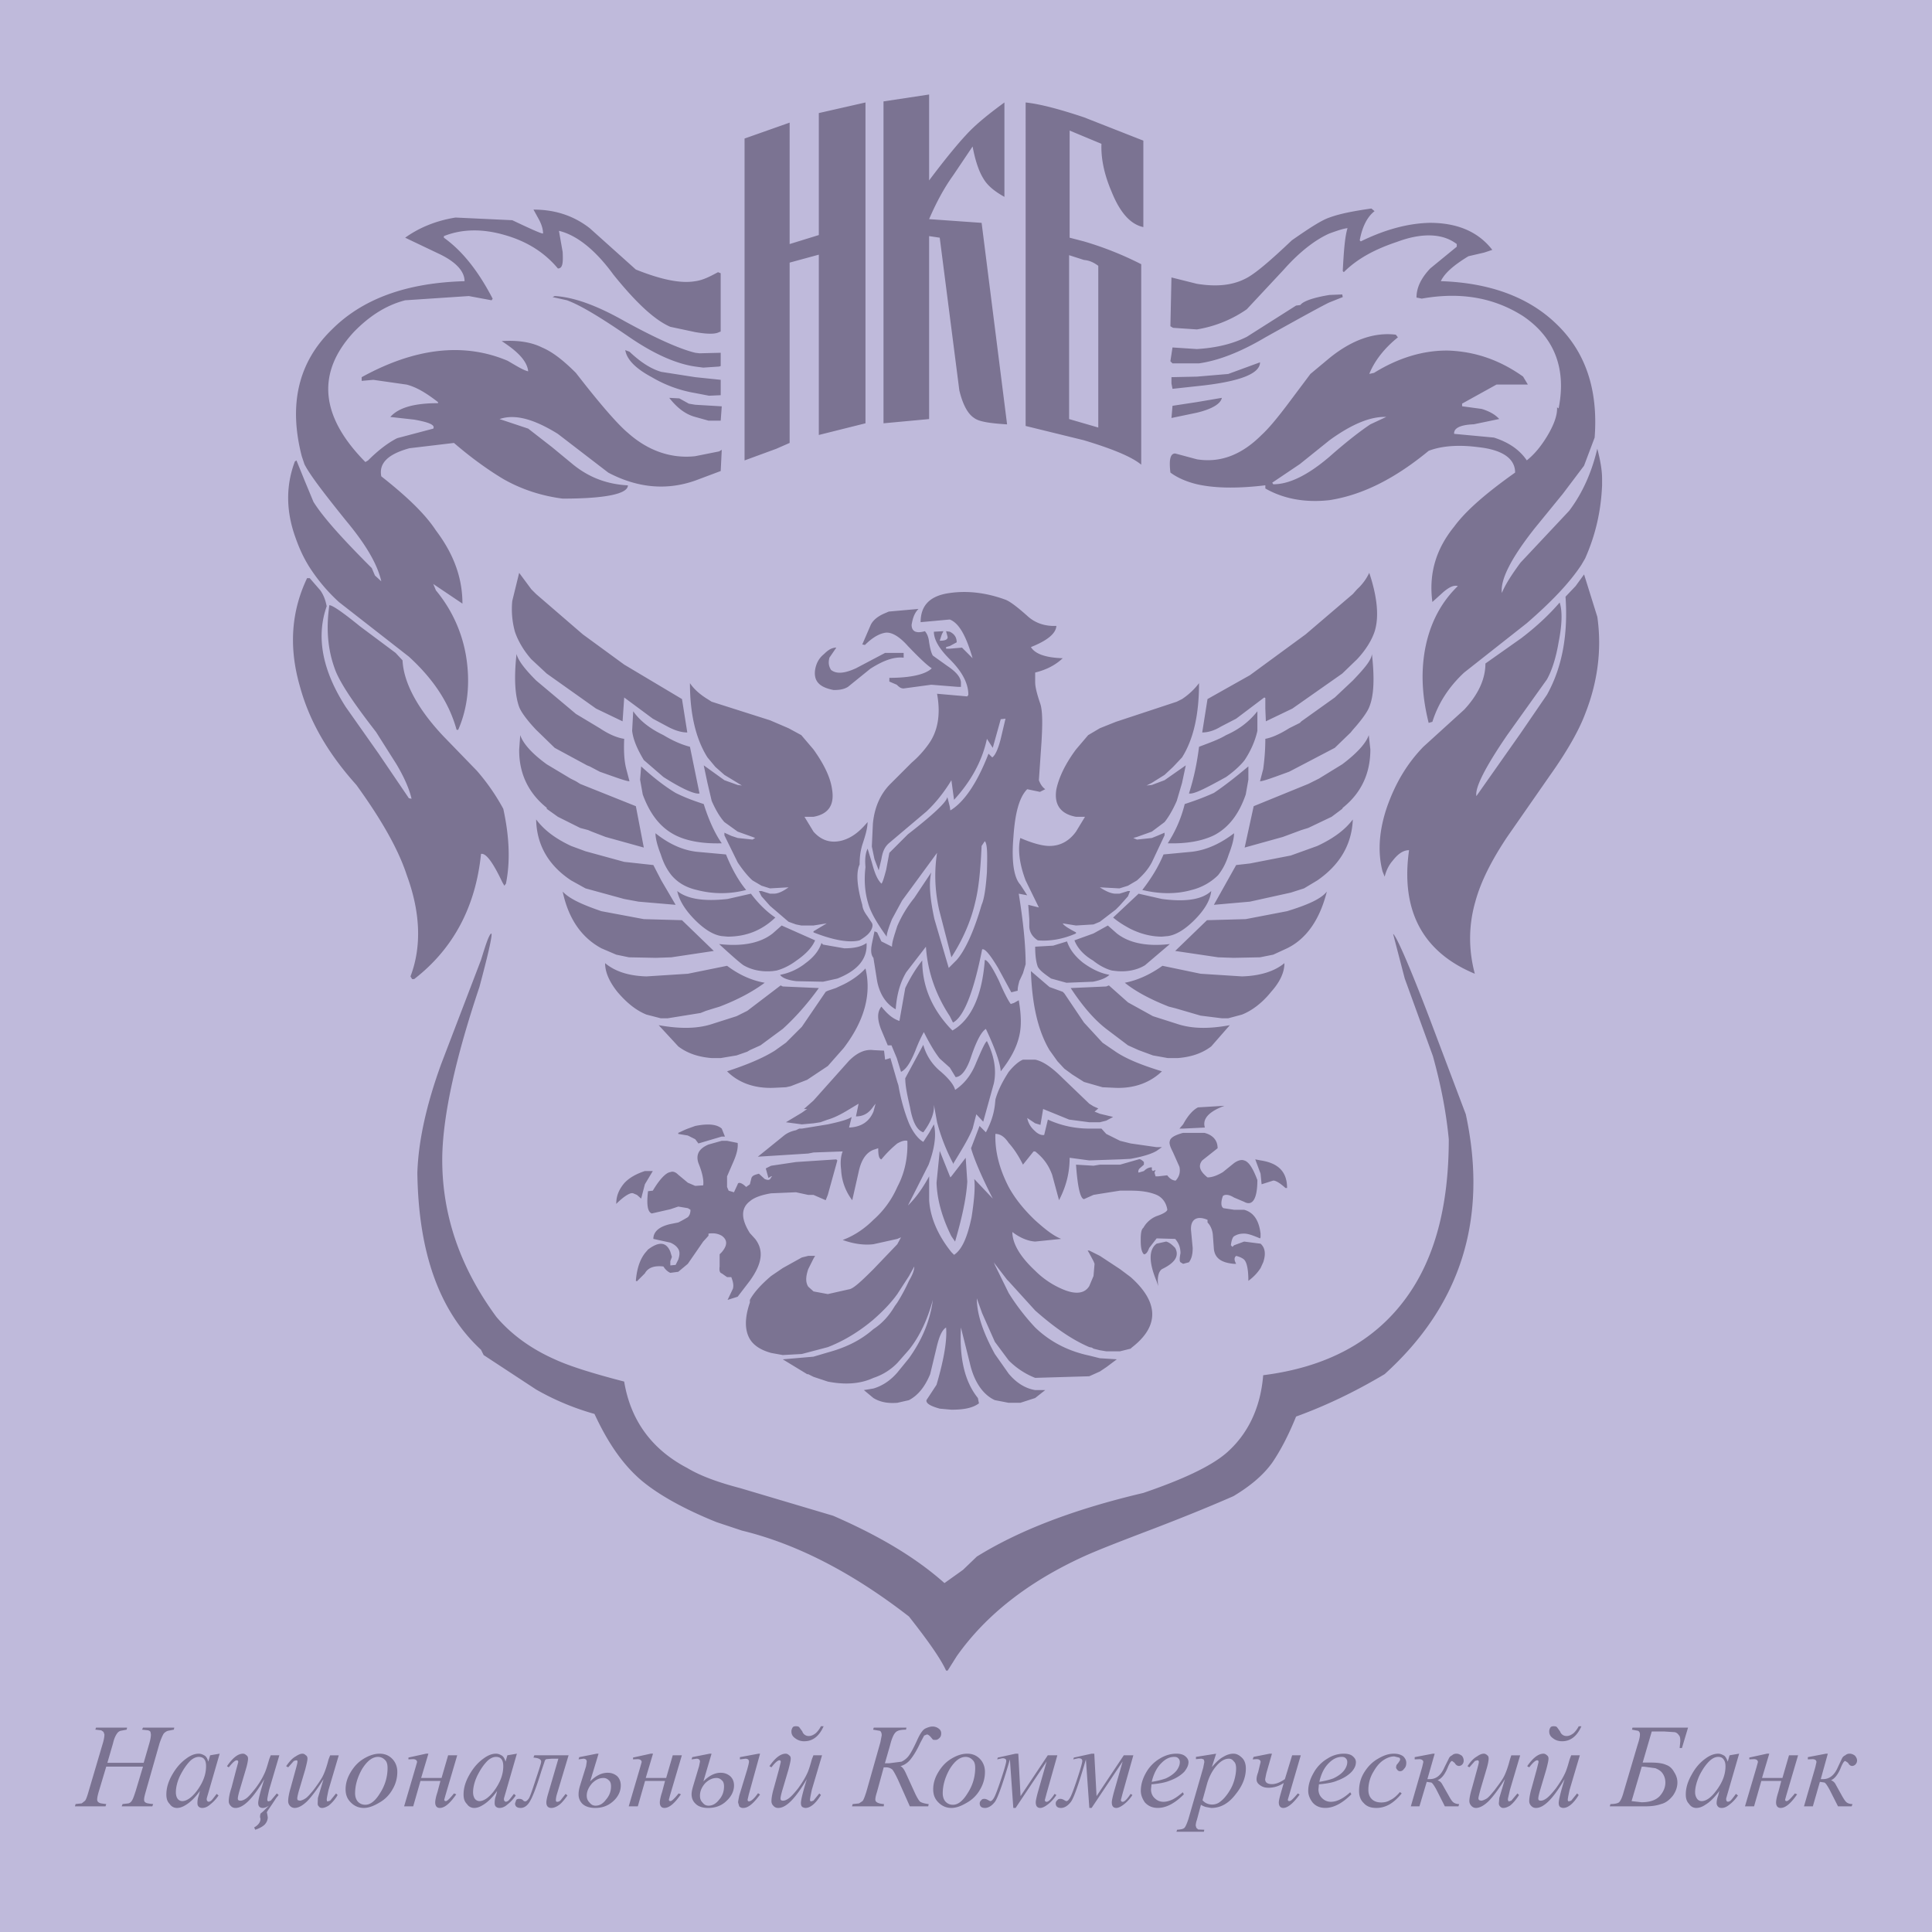
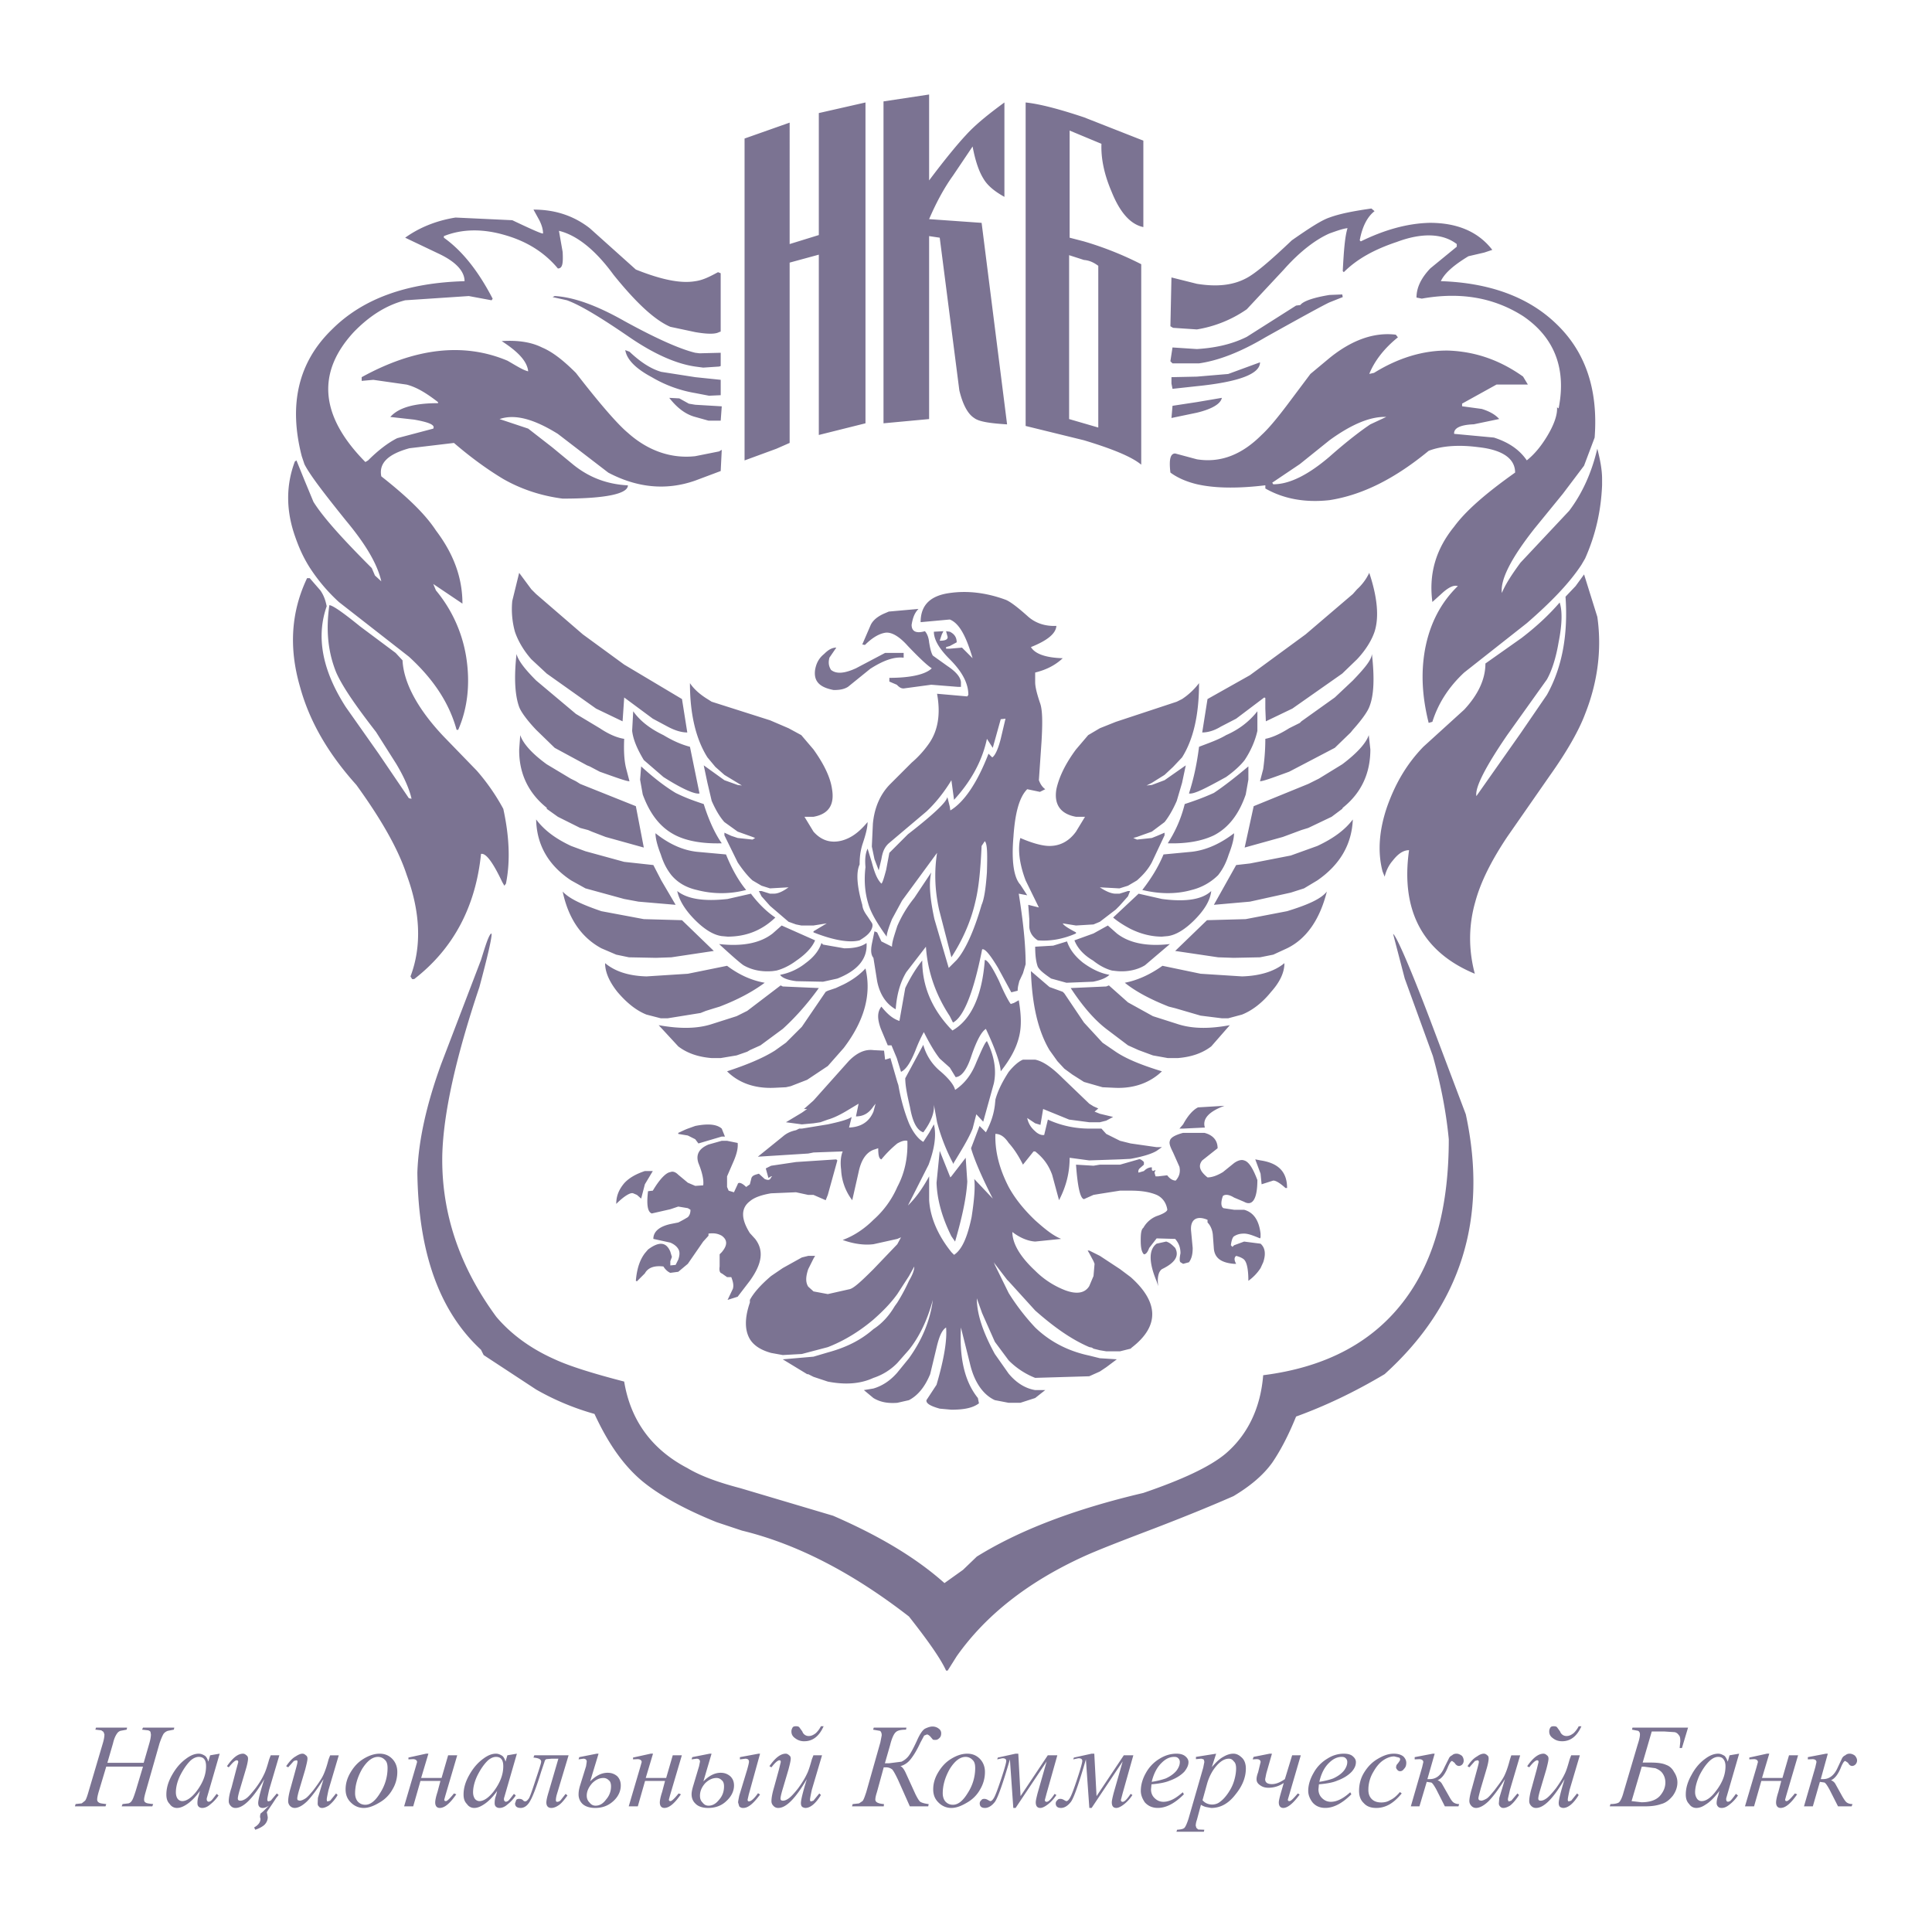
<svg xmlns="http://www.w3.org/2000/svg" width="2500" height="2500" viewBox="0 0 192.756 192.756">
  <g fill-rule="evenodd" clip-rule="evenodd">
-     <path fill="#bfbadb" d="M0 0h192.756v192.756H0V0z" />
    <path d="M145.342 24.614v-.264c-1.375-1.058-3.439-1.164-5.979-.212-2.223.741-3.969 1.693-5.291 3.016l-.105-.106c.105-2.011.211-3.439.477-4.286-.477.053-1.059.265-1.799.529-1.324.582-2.91 1.746-4.551 3.598l-3.703 3.968a12.175 12.175 0 0 1-4.975 2.01l-2.379-.159-.266-.159.105-4.868 2.539.635c1.959.317 3.545.159 4.869-.529.951-.476 2.486-1.799 4.602-3.81 1.746-1.217 2.963-2.01 3.758-2.275 1.004-.371 2.328-.635 4.18-.899l.316.265c-.688.529-1.217 1.481-1.48 2.91l.105.106c2.381-1.164 4.656-1.799 6.879-1.852 2.697 0 4.814.847 6.242 2.698l-.793.265-1.588.37c-1.48.899-2.381 1.693-2.752 2.487 4.869.159 8.678 1.587 11.377 4.127 3.016 2.804 4.338 6.613 3.967 11.481l-1.057 2.804-2.117 2.805-2.805 3.438c-2.381 3.016-3.439 5.132-3.279 6.455.371-.899 1.004-1.853 1.852-3.016l4.867-5.186c1.322-1.746 2.223-3.81 2.752-5.979l.053-.212c.264 1.006.477 2.064.477 3.017v.634c-.107 2.54-.635 4.92-1.693 7.302l-.371.634c-1.217 1.852-3.068 3.757-5.449 5.82l-6.242 4.92c-1.535 1.429-2.594 3.069-3.176 4.92l-.371.106c-.635-2.54-.793-4.92-.369-7.301.477-2.593 1.586-4.709 3.279-6.349-.369-.106-.793.053-1.428.582l-1.111 1.005c-.371-2.751.318-5.238 2.17-7.513 1.164-1.587 3.174-3.333 6.084-5.397 0-1.375-1.217-2.275-3.703-2.539-2.012-.265-3.705-.105-4.922.37-3.279 2.698-6.508 4.392-9.893 4.92-2.381.265-4.551-.106-6.402-1.164v-.318c-2.646.318-4.975.318-6.826-.106-1.109-.265-2.01-.688-2.645-1.164-.158-1.322 0-1.904.477-1.904l2.168.582c2.328.37 4.445-.424 6.455-2.434.689-.634 1.482-1.587 2.488-2.91l2.381-3.175 1.904-1.587c2.221-1.799 4.443-2.593 6.613-2.328l.211.264c-1.322 1.059-2.328 2.328-2.857 3.651l.477-.105c2.381-1.481 4.92-2.275 7.461-2.223 2.592.106 5.025.9 7.406 2.592l.477.794h-3.121l-3.439 1.904v.265l1.957.265c.689.211 1.324.529 1.746 1.005l-2.539.529c-1.428.053-2.01.424-1.957.953l3.967.371c1.324.423 2.488 1.11 3.281 2.275.793-.635 1.428-1.428 2.01-2.381.742-1.217 1.059-2.222 1.006-2.91l.158.106c.795-3.968-.422-7.09-3.545-9.207-2.91-1.852-6.242-2.434-10.105-1.746l-.529-.106c0-.953.424-1.905 1.377-2.91l2.642-2.164zm-11.375 5.026l-.053-.264-1.27.052c-1.641.265-2.646.635-2.91 1.005l-.424.053-4.92 3.122c-1.588.793-3.281 1.111-4.975 1.217l-2.434-.159-.211 1.375.211.212h2.646c1.852-.265 4.021-1.058 6.613-2.593 3.598-2.01 5.82-3.227 6.402-3.492l1.325-.528zm-6.932 18.677c1.588 0 3.439-.899 5.609-2.751 1.852-1.641 3.279-2.698 4.074-3.228l1.586-.741c-1.48-.053-3.332.635-5.66 2.328l-2.963 2.381-2.752 1.852.106.159zm-16.137-29.205c-.793-1.852-1.059-3.439-1.006-4.762l-3.174-1.323v10.688l1.43.371a33.016 33.016 0 0 1 5.713 2.275v20c-.951-.794-2.91-1.588-5.713-2.435l-5.82-1.428V10.223c1.48.158 3.439.688 5.82 1.481l5.924 2.328v8.624c-1.269-.264-2.326-1.428-3.174-3.544zm-15.819-1.588c-.952 1.323-1.746 2.857-2.381 4.339l5.238.371 2.541 20.105c-1.695-.105-2.805-.265-3.281-.635-.582-.37-1.111-1.217-1.482-2.751l-1.957-15.238-1.059-.159V41.81l-4.55.423V10.117l4.55-.688V18c1.588-2.116 2.857-3.65 3.651-4.497.952-1.058 2.274-2.117 3.862-3.28v9.417c-.953-.529-1.693-1.111-2.115-1.852-.424-.688-.795-1.746-1.059-3.174l-1.958 2.91zm13.069 8.413l-1.482-.477v16.35l2.91.846V26.519c-.371-.265-.795-.529-1.428-.582zm14.391 11.375l3.174-1.164c0 1.164-2.117 1.958-6.297 2.381l-2.434.265-.105-.528v-.636l2.539-.054 3.123-.264zm-5.557 3.175l2.434-.371 2.488-.423c-.105.582-.953 1.111-2.488 1.481l-2.539.529.105-1.216zm-22.22 22.539c.422.211.688.529.688 1.058l-.688.37-.371.106v.159h.371l1.216-.106 1.059 1.059c-.636-2.169-1.324-3.492-2.275-3.863l-2.911.265c0-1.693.953-2.646 2.911-2.91 1.852-.265 3.756 0 5.607.688.477.211 1.164.741 2.117 1.587.793.741 1.799 1.059 2.91 1.006-.053.793-.953 1.481-2.541 2.116.424.688 1.482 1.058 3.176 1.111-.795.74-1.693 1.164-2.752 1.428v.953c0 .529.213 1.27.477 2.063.266.688.266 2.011.158 3.863l-.264 3.862c.105.265.264.635.635.899l-.529.265-1.27-.265c-.793.793-1.217 2.381-1.375 4.762-.213 2.486.053 4.074.688 4.762l.688 1.058-.846-.159c.422 2.646.688 5.026.688 7.037l-.266.9-.369.793c-.053.264-.16.529-.16.953l-.635.158-1.322-2.434c-.795-1.324-1.322-1.958-1.588-1.852-.846 4.286-1.851 6.772-2.91 7.301l-.317-.635c-1.429-2.17-2.222-4.498-2.381-6.931l-1.958 2.539c-.635 1.059-.953 2.275-1.058 3.705-.952-.529-1.588-1.482-1.852-2.805l-.371-2.328c-.265-.318-.265-.793-.159-1.375l.265-1.27.265.106.423.899 1.059.529c0-.477.211-1.059.528-2.063a11.971 11.971 0 0 1 1.694-2.804l1.693-2.54c-.265 1.111-.106 2.698.317 4.656l1.428 4.868.794-.794c.794-.899 1.693-2.751 2.486-5.502.266-.582.424-1.746.529-3.228.053-1.799.053-2.857-.211-3.122l-.318.476c-.105 2.275-.264 4.127-.635 5.608-.423 1.852-1.217 3.704-2.38 5.502l-1.217-4.708c-.476-2.116-.476-4.021-.211-5.714L90 89.851l-1.005 1.852c-.318.793-.529 1.429-.529 1.746-.952-1.323-1.588-2.381-1.852-3.333-.318-1.058-.423-2.275-.265-3.598-.053-.635-.053-1.27.211-1.852l.423 1.375c.265 1.005.529 1.693.952 2.116.106-.053.265-.582.477-1.375l.317-1.693 1.852-1.852c2.593-2.01 3.916-3.28 3.916-3.704l.053.106.212.846.053.371c1.323-.794 2.645-2.646 3.809-5.661l.371.37c.264-.158.582-.793.848-1.852l.475-2.01-.475.052-.795 2.857-.582-.9c-.477 2.223-1.587 4.233-3.281 6.085l-.265-1.957-.159.265c-.741 1.164-1.535 2.116-2.329 2.857l-2.381 2.01-1.375 1.164c-.476.423-.635.953-.741 1.587l-.265 1.111-.423-1.111-.265-1.27.106-2.275c.159-1.693.793-3.016 1.746-3.968l2.116-2.116a10.096 10.096 0 0 0 1.693-1.852c.953-1.323 1.217-3.016.847-5.026l3.016.265.106-.159c0-1.164-.635-2.328-1.852-3.544-1.059-1.059-1.587-1.958-1.587-2.751l.952-.053-.159.317-.211.635c.529 0 .793-.105.793-.37l-.159-.582.373.052zm13.808 10.317l1.164-.688 1.588-.635 6.084-2.01.529-.265a6.882 6.882 0 0 0 1.693-1.587c0 3.069-.529 5.555-1.693 7.407l-.898.953-.848.793-1.27.794-.529.264.529-.053 1.27-.476 2.117-1.481-.371 1.746-.529 1.799c-.369.846-.793 1.587-1.217 2.116l-1.27.952-1.482.529-.369.105.369.159 1.482-.159.529-.211.74-.317v.264l-1.27 2.699c-.424.793-.953 1.323-1.482 1.799l-.898.529-.848.265-1.957-.105c.635.423 1.164.635 1.588.635h.369l.848-.265h.211l-.211.529-.848.952-.369.37-1.588 1.217-.635.265-1.746.106-1.322-.212c.105.212.529.477 1.322.899v.106c-1.322.582-2.645.793-3.809.688-.424-.265-.795-.688-.848-1.323v-.793l-.105-1.428 1.059.264-1.322-2.698c-.635-1.693-.795-3.122-.529-4.233 1.217.529 2.223.794 2.91.794 1.059 0 1.957-.476 2.645-1.429l.9-1.481h-.9c-1.48-.264-2.223-1.164-1.957-2.751.264-1.217.898-2.54 1.957-3.968l1.217-1.43zm-12.697-4.815h-.318l-2.645-.212-2.751.371c-.264 0-.423-.106-.688-.371L88.73 68v-.371c2.222 0 3.651-.371 4.232-.952-.423-.265-1.217-1.005-2.381-2.223-.846-.952-1.64-1.428-2.275-1.323-.635.105-1.322.529-2.01 1.217l-.265-.052.846-1.958c.265-.529.794-.899 1.429-1.163l.371-.159 2.963-.264c-.423.423-.583.952-.688 1.586 0 .636.424.899 1.323.636.158.158.37.529.423 1.111.106.635.212 1.058.371 1.323l1.481 1.058c.793.529 1.27 1.059 1.323 1.588v.474zm30.369 2.17v-1.059l-.105-.053-2.805 2.117-1.533.793c-.689.423-1.324.582-1.854.582l.529-3.333 4.232-2.381 5.557-4.074 4.709-4.021.422-.476a5.224 5.224 0 0 0 1.217-1.641c.795 2.381 1.006 4.392.529 5.873-.264.794-.846 1.799-1.746 2.751l-1.48 1.428-4.975 3.492-2.645 1.27-.052-1.268zm-6.613 3.809c-.213 1.693-.529 3.175-1.006 4.656.477.106 1.693-.529 3.703-1.64.9-.635 1.535-1.27 1.854-1.693.633-.952 1.057-1.958 1.27-2.91v-1.958c-.795 1.005-1.799 1.799-3.123 2.381-.794.476-1.747.794-2.698 1.164zm6.613-.794c.582-.105 1.375-.423 2.381-1.058l1.059-.529.158-.159 3.334-2.381 1.799-1.693c1.111-1.164 1.852-2.011 1.904-2.646.264 2.381.211 4.126-.266 5.291-.158.423-.688 1.217-1.639 2.275l-.213.265-1.586 1.534-3.334 1.746-1.217.635c-1.588.582-2.592.952-2.91.952l.318-1.217c.107-.792.212-1.798.212-3.015zm-1.693 2.751c-1.322 1.111-2.486 2.011-3.439 2.646-1.164.529-2.115.847-2.91 1.111-.422 1.693-1.057 2.91-1.691 3.915 1.852.053 3.385-.211 4.602-.794 1.43-.74 2.486-2.063 3.176-4.074l.264-1.481v-1.323h-.002zm-1.217 9.842l-2.223 3.968 3.598-.317 4.074-.9 1.322-.423 1.324-.793c2.221-1.534 3.438-3.545 3.545-6.084-.795 1.059-1.959 1.905-3.545 2.646l-2.646.952-4.074.794-1.375.157zm.848-1.746l3.809-1.058 1.852-.688.688-.212 2.328-1.111 1.059-.793.053-.106c1.852-1.481 2.752-3.439 2.752-5.82l-.158-1.429c-.266.794-1.166 1.799-2.646 2.91l-2.328 1.429-1.059.529-5.449 2.222-.901 4.127zm-5.291.423l-2.805.265c-.529 1.27-1.217 2.381-2.117 3.545 1.746.423 3.439.423 4.922 0a5.683 5.683 0 0 0 2.645-1.481c.371-.477.74-1.059 1.059-2.063.369-.953.529-1.641.529-2.117-1.378 1.057-2.806 1.692-4.233 1.851zm35.447-17.195l-3.967 5.555c-2.17 3.175-3.229 5.238-3.07 6.084l4.393-6.243 2.645-3.862c1.535-2.751 2.117-6.032 1.854-9.788l1.004-1.058.848-1.165 1.322 4.233c.477 3.333 0 6.613-1.217 9.682-.635 1.693-1.852 3.81-3.545 6.19l-4.232 6.084c-1.588 2.381-2.646 4.497-3.176 6.455-.688 2.381-.688 4.814-.053 7.196-5.238-2.169-7.406-6.35-6.561-12.328-.582 0-1.111.371-1.641 1.058-.369.423-.635.952-.793 1.587l-.211-.529c-.529-2.01-.318-4.232.475-6.508.795-2.222 1.906-4.18 3.598-5.926l4.076-3.704c1.375-1.481 2.115-3.016 2.115-4.603l3.598-2.54c1.588-1.217 2.805-2.381 3.809-3.545.266.793.266 2.116-.105 3.968-.266 1.59-.69 2.86-1.166 3.707zm-15.344 25.396c.266.106 1.535 2.91 3.652 8.465l3.598 9.523c2.223 10.318-.424 18.994-8.096 25.926-3.016 1.799-5.926 3.174-8.836 4.232-.793 1.959-1.588 3.439-2.381 4.604-.953 1.322-2.275 2.381-3.861 3.334-1.801.793-4.34 1.852-7.779 3.174-3.332 1.27-5.818 2.223-7.301 2.91-5.396 2.486-9.629 5.768-12.539 9.895l-.899 1.428h-.159c-.529-1.164-1.746-2.91-3.704-5.396-5.662-4.393-11.217-7.248-16.667-8.572l-2.539-.846c-3.28-1.322-5.82-2.752-7.513-4.18-1.852-1.588-3.333-3.756-4.656-6.613a25.626 25.626 0 0 1-5.82-2.434l-5.238-3.439-.265-.529c-4.127-3.809-6.243-9.629-6.349-17.672.106-3.174.9-6.771 2.381-10.846l3.968-10.371c.477-1.534.741-2.381 1.006-2.645l.053.053c0 .529-.423 2.328-1.217 5.291-2.381 7.09-3.598 12.645-3.704 16.771-.106 5.715 1.693 11.111 5.396 16.139 1.481 1.746 3.439 3.174 5.82 4.232 1.481.688 3.862 1.428 6.931 2.221.635 3.863 2.751 6.773 6.296 8.625 1.322.793 3.068 1.428 5.291 2.01l9.258 2.752c4.498 1.957 8.202 4.127 11.111 6.719l1.852-1.322 1.375-1.322c4.182-2.594 9.631-4.709 16.613-6.35 3.863-1.322 6.615-2.592 8.201-3.914 2.17-1.852 3.492-4.498 3.758-7.832 6.295-.793 11.057-3.332 14.232-7.672 2.91-3.967 4.285-9.258 4.285-15.871-.264-2.752-.795-5.451-1.588-8.307l-2.805-7.725-1.161-4.446zm-12.168 5.767c-.848 1.059-1.852 1.852-2.91 2.275l-1.375.369h-.635l-2.117-.264-2.539-.74-.635-.16c-1.746-.688-3.281-1.48-4.391-2.381 1.375-.264 2.645-.898 3.756-1.692l3.809.794 4.127.264c1.852-.053 3.279-.529 4.232-1.322 0 .898-.423 1.851-1.322 2.857zm1.588-4.339l-1.377.634-1.322.265-2.645.053-1.535-.053-4.285-.635 3.174-3.068 3.863-.106 4.127-.793c2.062-.635 3.385-1.217 3.967-1.958-.688 2.751-2.01 4.709-3.967 5.661zm-.16 23.915c-.529-.477-.951-.742-1.217-.742l-1.164.371-.105-1.059-.529-1.428.529.105c1.799.266 2.646 1.164 2.646 2.752h-.16v.001zm-7.406-29.629c-.9.847-2.539 1.111-4.92.794l-2.328-.529-2.541 2.381c.371.317.9.688 1.693 1.111 1.059.529 2.117.793 3.176.793l.582-.053c.793-.105 1.691-.635 2.645-1.587 1.005-1.005 1.587-1.957 1.693-2.91zm-9.418 7.989c1.111.105 2.117-.158 2.805-.582l2.486-2.116c-2.328.265-4.074-.106-5.291-1.058l-.898-.793-1.43.793-1.904.688c.264.688.846 1.428 1.852 2.01.793.635 1.482.899 1.904 1.005l.476.053zm6.084 5.291c1.482.477 3.176.477 5.186.105l-1.852 2.117c-.9.688-2.012 1.059-3.334 1.164h-1.004l-1.482-.266-1.428-.527-1.059-.477-2.17-1.641c-1.164-.9-2.328-2.223-3.545-4.074l3.545-.158.266-.105 1.904 1.693 2.486 1.375 2.487.794zm-1.586 4.709c-1.164 1.111-2.752 1.746-4.764 1.641l-1.162-.053-.371-.105-1.48-.424-1.166-.74-.793-.582-.688-.742-.793-1.109c-1.164-1.959-1.746-4.604-1.854-7.885l1.854 1.588 1.322.477.158.158 1.959 2.91 1.852 2.01 1.162.795c1.113.791 2.699 1.426 4.764 2.061zm-12.381-10.423c.211.37.635.688 1.322 1.165l1.535.422 2.645-.105c.846-.158 1.375-.424 1.641-.688-.953-.158-1.854-.635-2.646-1.217-.793-.635-1.322-1.323-1.586-2.117l-1.377.423-1.799.106c-.001.953.105 1.588.265 2.011zm-2.699 3.704c-.105-.105-.529-.795-1.164-2.275-.688-1.429-1.164-2.117-1.428-2.117-.266 3.597-1.376 5.978-3.228 7.037l-.264-.264c-1.852-2.012-2.751-4.232-2.751-6.72-.423.529-1.059 1.429-1.693 2.751l-.582 3.281c-.635-.213-1.165-.635-1.799-1.43-.423.529-.423 1.217-.053 2.223l.688 1.641h.371l.529 1.27.424 1.375c.529-.264.952-.951 1.429-2.115.423-1.111.793-1.746.846-1.852.635 1.27 1.164 2.115 1.587 2.645l1.005.898.582.953c.635-.053 1.164-.846 1.587-2.17.529-1.533 1.005-2.381 1.429-2.645.951 2.01 1.43 3.439 1.482 4.232 1.004-1.27 1.586-2.381 1.852-3.545.211-.898.211-2.01-.053-3.545l-.477.266-.319.106zm1.216 5.555h1.217c.795.158 1.693.793 2.752 1.852l2.645 2.541.424.264.477.211-.371.318.529.211 1.322.318-.688.369-.635.16h-1.059l-2.01-.266-2.592-1.057-.266 1.586-.529-.158-.793-.529c.105.529.369.953.793 1.322.266.266.635.424.9.371l.369-1.535c1.377.635 2.805.9 4.127.9h1.217l.477.529 1.377.688 1.057.264 2.594.371h.529l-.529.371c-.529.316-1.43.58-2.594.793l-1.057.053-3.07.105-1.957-.264c0 1.428-.316 2.803-1.059 4.232l-.688-2.539c-.369-1.006-.898-1.693-1.693-2.328h-.158l-1.059 1.322c-.422-.848-.898-1.588-1.428-2.17-.424-.635-.846-.898-1.324-.898-.053 1.693.371 3.439 1.324 5.291.635 1.164 1.535 2.275 2.645 3.332 1.006.9 1.799 1.535 2.594 1.852l-2.594.266c-.793-.053-1.586-.424-2.275-.953 0 1.164.795 2.486 2.275 3.863a8.628 8.628 0 0 0 3.016 1.957c1.164.424 1.959.266 2.381-.424l.424-1.006.105-1.217-.105-.264-.424-.793-.158-.266h.158l1.059.529 2.012 1.324 1.057.793c2.857 2.539 2.857 4.92.107 7.037l-.107.105-1.057.264h-1.377l-.635-.105-.635-.158-.158-.105-.266-.053c-1.852-.795-3.598-2.064-5.396-3.65l-2.645-2.912-.158-.158-1.219-1.588-.105-.158.105.266 1.377 2.805a22.21 22.21 0 0 0 2.645 3.438c1.535 1.482 3.387 2.381 5.396 2.805l1.059.264 1.693.107-1.059.793-.635.424-1.059.475-5.396.16a7.701 7.701 0 0 1-2.645-1.746l-1.377-1.852-1.27-2.857-.529-1.482c0 1.588.637 3.439 1.799 5.557l1.377 1.957c.793.953 1.693 1.482 2.645 1.641h1.006l-1.006.793-1.48.477h-1.164l-1.377-.266c-1.162-.527-2.062-1.799-2.486-3.65l-.529-2.115-.371-1.482c-.159 3.068.371 5.396 1.694 7.037l.105.529c-.635.477-1.535.635-2.751.635l-1.164-.105c-.953-.266-1.375-.529-1.323-.848l1.006-1.533c.793-2.699 1.058-4.551.952-5.715-.423.266-.688.9-.952 2.012l-.635 2.645c-.529 1.27-1.217 2.117-2.116 2.592l-1.165.266c-.793.053-1.587 0-2.38-.477l-.952-.793.952-.158c.899-.266 1.693-.795 2.38-1.588l1.165-1.43c1.323-1.852 2.116-3.756 2.381-5.818-.529 1.957-1.323 3.65-2.381 4.973l-1.165 1.322a5.877 5.877 0 0 1-2.38 1.482c-1.375.635-2.91.688-4.55.369l-1.428-.475-.529-.266h-.106l-2.434-1.48 3.069-.266 1.428-.422c1.746-.477 3.228-1.166 4.55-2.328.899-.582 1.587-1.377 2.117-2.275l.264-.371c.529-.846.9-1.588 1.165-2.17.37-.635.529-1.057.529-1.428l-.529.951-1.165 1.801c-.687.951-1.481 1.746-2.38 2.539-1.375 1.164-2.91 2.115-4.55 2.752l-2.593.684-1.904.105-1.164-.211c-.952-.266-1.693-.689-2.116-1.377-.529-.898-.529-2.115 0-3.65v-.264c.37-.688 1.058-1.482 2.116-2.383l1.164-.793L80 125.457l.636-.158h.687l-.158.266-.529 1.059c-.265.793-.265 1.322 0 1.744l.529.477 1.428.266 2.117-.477c.423-.053 1.216-.795 2.434-2.01l2.38-2.488.371-.688-.371.158-2.38.529c-.847.105-1.905 0-3.069-.424 1.164-.422 2.222-1.164 3.069-2.01a9.349 9.349 0 0 0 2.38-3.279c.794-1.482 1.059-3.07 1.005-4.604-.264-.053-.528 0-1.005.264a11.342 11.342 0 0 0-1.587 1.588c-.265-.053-.317-.529-.317-1.111l-.476.158c-.688.266-1.217.953-1.481 2.223l-.635 2.805a5.428 5.428 0 0 1-1.11-3.068c-.106-.795 0-1.43.158-1.799l-2.91.105-.529.105-5.027.316 2.487-2.01c.423-.371.847-.529 1.322-.635l.318-.158H80l2.593-.424c1.217-.264 2.011-.477 2.381-.74l-.264 1.059c1.216-.053 2.01-.582 2.434-1.588l.212-.793-.212.264c-.423.635-.952 1.004-1.746 1.004l.265-1.268-1.058.635c-.688.422-1.429.793-2.011.951l-.741.266-.688.105-1.165.106-1.587-.211 1.587-.953.529-.369h-.317l.953-.848 3.545-3.969c.793-.793 1.587-1.164 2.434-1.057l1.058.053.105.898.53-.158.687 2.381.106.318c.265 1.533.635 2.75 1.059 3.809.423.951.953 1.588 1.429 1.852l.582-.9.477-.846c.265 1.111.053 2.434-.529 4.021l-2.063 4.074.106-.105c.793-.795 1.429-1.746 2.01-2.805v2.381c.106 1.746.9 3.545 2.223 5.186l.264.264c.794-.529 1.323-1.746 1.746-3.756.265-1.693.371-3.016.265-3.811l1.852 1.959c-1.217-2.381-1.904-4.074-2.169-5.027l.847-2.223.635.635c.529-1.004.793-1.852.898-2.75l.053-.529c.266-.953.742-1.852 1.324-2.752.472-.583 1.002-1.059 1.423-1.217zm-3.597-1.852c.793 1.588.953 3.016.688 4.232l-1.057 3.811-.689-.742-.369 1.43c-.424 1.059-1.165 2.223-1.958 3.545v-.105a19.137 19.137 0 0 1-1.587-4.074l-.317-1.746c.053.793-.265 1.693-1.058 2.75-.635-.211-1.059-1.004-1.323-2.486-.265-1.164-.477-2.115-.477-2.91l1.799-3.332a5.187 5.187 0 0 0 1.587 2.539c.952.793 1.481 1.482 1.587 1.957.953-.635 1.64-1.533 2.116-2.75.529-1.219.847-1.961 1.058-2.119zm8.889 12.328c.158 2.223.424 3.387.795 3.439l.951-.424.635-.105 2.012-.318h1.057c1.164 0 1.959.16 2.594.424.582.264.951.793 1.057 1.43.055.158-.264.422-1.057.686a2.642 2.642 0 0 0-1.324 1.166c-.211.158-.264.58-.264 1.215 0 .637.053 1.166.318 1.43.211 0 .369-.211.529-.635l.74-.953 1.852.053c.316.371.529.795.529 1.43-.105.529-.105.793 0 .898l.264.158.582-.158c.266-.369.371-.793.371-1.428l-.16-1.693c-.105-1.111.529-1.588 1.641-1.111v.266c.266.264.477.688.529 1.217l.105 1.428c.105.953.795 1.375 2.012 1.48h.211c-.211-.369-.211-.635 0-.793.424.105.688.266.793.371.266.264.424.953.424 2.115a4.684 4.684 0 0 0 1.217-1.27l.266-.582c.264-.793.211-1.428-.266-1.852l-1.641-.211-1.004.369-.16.16-.158-.16c.053-.422.158-.793.318-.898.264-.158.529-.266 1.004-.266.424 0 .953.213 1.588.477l.053-.105v-.371c-.158-1.322-.688-2.115-1.641-2.379h-1.004l-1.059-.16c-.264-.158-.264-.635-.053-1.217.264-.211.688-.105 1.111.158l1.004.424c.848.477 1.324-.316 1.324-2.17-.477-1.27-.9-1.852-1.324-1.957-.264-.105-.635 0-1.004.266l-1.111.898c-.529.318-1.059.529-1.535.529-.793-.635-.951-1.164-.529-1.693l1.535-1.217c0-.793-.477-1.322-1.322-1.535h-2.117c-.793.213-1.27.477-1.322.795-.105.264.053.635.318 1.164l.635 1.428c.105.529 0 .953-.371 1.375-.264 0-.582-.158-.848-.527l-.898.105h-.266l-.105-.371.105-.264-.264.105-.105-.105v-.266c-.264 0-.529.107-.793.371l-.529.158c-.053-.053-.053-.264.105-.422l.424-.371v-.266c-.266-.264-.424-.316-.529-.264l-1.852.529h-2.012l-.635.105-1.746-.105zm-12.54 1.27l-1.058-2.645-.317 3.174c.053 1.641.529 3.439 1.481 5.344l.37.529c.688-2.381 1.111-4.285 1.217-5.979l-.159-2.381-1.428 1.852-.106.106zm27.354-7.143c-1.588.582-2.223 1.322-1.957 2.17l-2.17.105h-.369l.369-.424c.424-.795.953-1.428 1.482-1.693l2.645-.158zm-6.242 16.297c-.371.264-.477.898-.371 1.691l-.158-.477c-.795-1.904-.795-3.174 0-3.756l.951-.211c.371.105.635.369.9.635.424.794 0 1.481-1.322 2.118zM29.578 45.937l.794 1.958.899 2.169c.952 1.534 2.91 3.704 5.82 6.613l.317.741.635.582c-.423-1.852-1.693-3.862-3.545-6.084-2.17-2.699-3.598-4.551-4.127-5.609l-.265-.793c-1.322-5.132-.37-9.365 3.016-12.646 3.069-3.068 7.459-4.655 13.227-4.814 0-1.005-.899-1.958-2.593-2.751l-3.333-1.588c1.323-.952 3.016-1.693 5.026-2.01l5.661.265c2.01.952 2.963 1.375 3.069 1.323 0-.371-.106-.794-.371-1.323l-.582-1.058c2.117 0 3.968.582 5.608 1.852l4.603 4.127c2.381.952 4.392 1.429 5.925 1.164.794-.106 1.482-.476 2.275-.899l.265.106v5.82l-.159.053c-.369.211-1.164.211-2.381 0l-2.486-.529c-1.587-.688-3.439-2.434-5.661-5.186-1.852-2.54-3.704-3.968-5.45-4.391l.371 2.116c.053 1.111 0 1.64-.477 1.64-1.322-1.587-3.068-2.698-5.291-3.333-2.169-.635-4.233-.635-6.084.105v.159c1.852 1.323 3.439 3.333 4.868 6.085l-.106.158-2.275-.423-6.349.423c-1.852.477-3.545 1.535-5.132 3.175-3.757 4.074-3.334 8.412 1.163 12.962l.265-.158c.953-.953 1.958-1.746 2.91-2.222l3.598-.952c.211-.371-.423-.635-1.905-.899L38.94 41.6c.847-.952 2.434-1.375 4.762-1.375v-.106c-1.164-.899-2.116-1.481-3.122-1.746l-3.333-.477-1.162.104v-.37c5.291-2.91 10.159-3.492 14.55-1.641 1.005.582 1.587.953 2.063 1.058-.106-1.005-1.005-1.958-2.646-3.016 1.64-.106 2.962.106 4.021.635 1.005.423 2.063 1.217 3.386 2.54 2.54 3.28 4.233 5.185 5.185 5.979 2.01 1.799 4.338 2.593 6.719 2.328l2.381-.476.265-.159-.105 2.117-2.54.952c-2.857 1.005-5.767.741-8.677-.794l-5.026-3.862c-2.381-1.481-4.285-2.011-5.82-1.481l2.857.953 2.381 1.852 2.116 1.746c1.64 1.322 3.439 1.957 5.45 2.063 0 .847-2.222 1.323-6.508 1.323-2.063-.265-4.074-.899-5.926-1.957-1.323-.794-3.016-1.958-4.92-3.598l-4.445.529c-2.116.582-3.068 1.481-2.804 2.804 2.487 1.958 4.338 3.704 5.449 5.397 1.799 2.381 2.646 4.762 2.646 7.301l-2.91-1.958.264.635a13.818 13.818 0 0 1 3.016 6.613c.423 2.646.159 5.132-.793 7.302h-.159c-.741-2.699-2.328-5.079-4.762-7.302l-6.983-5.45a17.654 17.654 0 0 1-2.91-3.438c-.635-1.005-1.059-1.958-1.429-3.016-.952-2.646-.952-5.185-.053-7.566l.16-.106zm52.115-34.656l4.656-1.058v32.01l-4.656 1.164V25.408l-2.91.793V44.19l-1.323.582-3.175 1.165V13.821l4.498-1.587V24.35l2.91-.899v-12.17zm-9.788 25.238v-1.323l-2.116.053-.424-.053c-1.534-.371-3.915-1.429-7.089-3.175-2.804-1.587-5.079-2.381-6.931-2.486l-.212.105 1.429.317c1.323.477 3.333 1.693 6.19 3.651 2.54 1.747 4.762 2.699 6.613 2.963l.794.106 1.587-.106.159-.052zm-6.878 1.111a12.62 12.62 0 0 0 4.338 1.587l1.376.265 1.164-.054v-1.534l-2.54-.264-3.386-.529c-1.111-.317-2.169-1.059-3.174-2.011l-.423-.159c.158.953 1.057 1.853 2.645 2.699zm4.338 3.968l1.323.371h1.217l.105-1.429-2.646-.158-.634-.106-.953-.529-1.005-.053c.741.952 1.588 1.639 2.593 1.904zM53.493 67.894l3.968 3.333 2.38 1.429c.952.635 1.747.952 2.434 1.058-.053 1.217 0 2.223.211 3.016l.318 1.217c-.318 0-1.323-.37-2.963-.952l-1.005-.529-.265-.105-3.227-1.746-1.852-1.799c-1.005-1.059-1.534-1.852-1.693-2.275-.423-1.164-.529-2.91-.265-5.291.16.633.795 1.479 1.959 2.644zm4.655-4.604l4.127 3.016 5.767 3.439.529 3.333c-.529 0-1.164-.159-1.958-.582l-1.482-.793-2.857-2.117v.053l-.159 2.328-2.645-1.27-4.921-3.492-1.535-1.428c-.846-.953-1.375-1.958-1.64-2.751-.265-.952-.371-2.011-.265-3.069l.688-2.804 1.216 1.641.477.476 4.658 4.02zm-27.247-5.608l1.058 1.217c.37.529.529 1.058.635 1.587-1.058 3.016-.476 6.35 1.905 10.053l3.28 4.656 3.016 4.444.265.053c-.212-.953-.74-2.169-1.534-3.492l-2.011-3.175c-2.011-2.592-3.333-4.497-3.968-5.926-.794-1.958-1.059-4.126-.688-6.719.318 0 1.376.741 3.069 2.116l3.545 2.646.688.741c.106 2.169 1.429 4.762 4.074 7.566l3.333 3.439a20.826 20.826 0 0 1 2.646 3.81c.635 2.91.688 5.344.265 7.46l-.159.211-.212-.37c-.952-2.011-1.64-2.91-2.116-2.804-.529 5.185-2.698 9.417-6.666 12.487h-.212l-.159-.266c1.164-3.068.953-6.507-.371-10.105-.847-2.593-2.539-5.556-5.026-8.995-2.804-3.122-4.656-6.296-5.608-9.735-1.164-3.968-.899-7.566.688-10.899h.263zm26.031 20l.529.264.423.265 5.555 2.222.793 4.127-3.809-1.058-1.375-.529-.371-.158-.793-.212-2.223-1.111-1.111-.793v-.106c-1.852-1.481-2.751-3.439-2.751-5.714v-.106l.105-1.429c.265.794 1.111 1.799 2.646 2.91l2.382 1.428zm1.481 7.248l3.862 1.058 2.91.318.793 1.534 1.429 2.434-3.704-.317-1.429-.265-3.862-1.059-1.429-.793c-2.168-1.428-3.439-3.439-3.492-6.084.794 1.059 1.905 1.905 3.492 2.646l1.43.528zM82.91 66.835c.529.423 1.323.37 2.486-.159l2.91-1.535h1.852v.476c-.953-.106-2.011.265-3.333 1.111l-2.222 1.799c-.424.264-.899.317-1.429.317-1.376-.264-2.01-.846-1.852-2.01.106-.635.371-1.164.9-1.587.423-.423.793-.635 1.217-.635l-.688 1.005c-.106.425-.106.795.159 1.218zm-12.328 2.91c-.688-.423-1.323-.953-1.746-1.587 0 3.069.582 5.555 1.746 7.407l.794.953.898.793 1.746 1.058-.423-.053-1.323-.476-1.693-1.217-.37-.265.37 1.746.423 1.799c.371.846.793 1.587 1.27 2.116l1.323.952 1.481.529.264.105-.264.159-1.481-.159-.635-.211-.688-.317v.264l1.323 2.699c.529.793 1.058 1.428 1.481 1.799l.899.529.846.265 1.852-.105c-.582.423-1.058.635-1.481.635h-.371l-.846-.265h-.265l.265.529.846.952 1.852 1.587.74.265.529.106h1.217l1.323-.212-1.323.793v.106c2.01.794 3.598 1.058 4.603.794.423-.265.847-.529 1.11-.953.212-.37.212-.634.106-.793l-.423-.635c-.265-.371-.476-.688-.529-1.164-.529-1.852-.635-3.228-.264-4.021 0-.635.053-1.322.317-2.116s.476-1.534.476-2.116c-.793.952-1.587 1.587-2.592 1.852-1.058.265-2.011 0-2.804-.899l-.9-1.481h.9c1.481-.264 2.116-1.164 1.852-2.751-.159-1.164-.793-2.487-1.852-3.968l-1.217-1.429-1.27-.688-1.481-.635-.371-.158-5.82-1.852-.42-.266zm-6.613 6.719c1.217 1.111 2.381 2.011 3.439 2.646 1.058.529 2.01.847 2.804 1.111.529 1.693 1.165 3.016 1.798 3.915-1.852.053-3.438-.211-4.603-.794-1.481-.74-2.54-2.063-3.28-4.074l-.265-1.481.107-1.323zm.264-.634c-.635-1.058-1.058-2.011-1.164-2.91l.106-1.958c.635.9 1.587 1.693 3.016 2.381.793.476 1.64.899 2.646 1.164l.952 4.656c-.424.106-1.693-.423-3.598-1.64l-1.958-1.693zm5.291 9.153l2.91.265c.529 1.322 1.217 2.592 2.01 3.545a9.696 9.696 0 0 1-4.92 0c-1.164-.265-1.958-.794-2.54-1.481-.37-.477-.741-1.059-1.058-2.063-.371-.953-.529-1.641-.529-2.117 1.323 1.057 2.698 1.692 4.127 1.851zm9.947 10.846c-.847.635-1.587.899-2.01 1.005l-.371.053c-1.217.105-2.169-.158-2.91-.582-.317-.211-1.111-.899-2.435-2.116 2.382.265 4.127-.106 5.344-1.058l.899-.793 3.333 1.481c-.263.635-.845 1.322-1.85 2.01zm2.487-1.746l.159.159 2.117.371c1.005 0 1.692-.159 2.222-.529.106 1.587-.899 2.751-2.91 3.546l-1.428.316-2.646-.053c-.953-.105-1.481-.371-1.64-.635a5.786 5.786 0 0 0 2.54-1.164c.792-.583 1.321-1.218 1.586-2.011zM80 102.443l-1.587 1.586-1.111.795c-1.27.793-2.857 1.428-4.762 2.062 1.111 1.111 2.699 1.746 4.762 1.641l1.111-.053.476-.105 1.64-.637 2.063-1.375 1.587-1.799c2.011-2.645 2.805-5.291 2.17-7.936-.582.635-1.323 1.164-2.17 1.588l-.793.369-.794.266-.211.105L80 102.443zm-2.645-10.9c-1.376 1.322-2.964 1.905-4.762 1.905l-.583-.053c-.793-.105-1.692-.635-2.646-1.587-1.005-1.005-1.587-1.958-1.798-2.91 1.005.794 2.646 1.059 5.026.794l2.328-.529c.794 1.058 1.641 1.851 2.435 2.38zm-12.857 5.873c-1.852-.053-3.174-.529-4.127-1.322 0 .898.423 1.852 1.218 2.857.898 1.059 1.851 1.852 2.909 2.275l1.429.369h.688l3.28-.529.529-.211.846-.264.529-.16c1.799-.688 3.281-1.48 4.497-2.381-1.481-.264-2.698-.898-3.756-1.692l-3.915.794-4.127.264zm-.265-5.714L60 90.909c-1.852-.635-3.175-1.217-3.862-1.958.582 2.751 1.905 4.603 3.862 5.661l1.481.634 1.27.265 2.699.053 1.534-.053 4.233-.635-3.175-3.068-3.809-.106zm3.439 12.698c.899.688 2.01 1.059 3.333 1.164h.899l1.587-.266 1.059-.369.265-.158 1.058-.477 2.223-1.641c1.111-1.006 2.381-2.381 3.598-4.074l-3.598-.158-.211-.105-3.333 2.539-1.059.529-2.486.793c-1.481.477-3.228.477-5.291.105l1.956 2.118zm4.338 8.995l-2.328.688-.318-.422-.74-.371-.953-.158v-.107c.159-.053.529-.264.953-.422l.74-.266c1.323-.264 2.17-.158 2.646.266l.318.793h-.318v-.001zm.53.423h-.53l-1.322.371c-1.005.422-1.27 1.057-1.005 1.852.476 1.164.529 1.852.476 2.221l-.794.053-.74-.316-.953-.793c-.265-.266-.529-.371-.794-.266-.423.053-1.058.688-1.746 1.852l-.477.053c-.158 1.324-.052 2.064.371 2.223l1.852-.422.794-.266.953.158.264.16c0 .264-.053.527-.264.74-.265.158-.53.316-.953.529l-.794.158c-1.164.264-1.693.793-1.693 1.48l1.693.371c.371.158.635.371.794.635.159.266.159.582 0 1.059l-.265.529-.529.053v-.424l.159-.424-.159-.527c-.423-1.006-1.164-1.006-2.223-.213l-.317.371c-.476.635-.793 1.48-.899 2.75l.106.053.793-.793c.317-.582.953-.793 1.852-.688.159.266.423.529.688.635l.794-.105.953-.795 1.534-2.221.529-.582v-.213c.423-.053.847-.053 1.322.213.583.422.583.951 0 1.641l-.211.211v1.217c-.053.371 0 .635.211.688l.529.371h.423c.159.422.265.793.159 1.164l-.529 1.111 1.005-.318 1.217-1.588c1.217-1.693 1.429-3.016.529-4.18l-.529-.582c-.899-1.428-.899-2.486 0-3.174.423-.371 1.164-.635 2.116-.793l2.486-.105 1.218.264h.529l1.217.529.211-.529.952-3.439-.105-.105-4.021.264-2.486.371-.529.266.264.951.265-.158h.105l-.105.105c-.106.264-.265.316-.635.158l-.582-.529c-.371.107-.635.16-.741.424l-.159.635-.371.266c-.423-.424-.793-.529-.846-.266l-.37.795-.529-.16-.159-.369v-1.059l.688-1.588c.264-.635.423-1.217.37-1.746l-1.057-.214zm-7.408 3.016l-.793 1.322-.37 1.43-.423-.371-.371-.158c-.264-.105-.899.264-1.693 1.057 0-.793.265-1.428.793-2.062.529-.582 1.27-.953 2.063-1.217h.794v-.001zM12.635 172.568l-.61.115a.67.67 0 0 0-.362.291c-.114.16-.272.455-.385.951l-.566 1.949h3.624l.564-1.949c.112-.385.157-.68.157-.881l-.045-.25c-.044-.09-.112-.111-.225-.158l-.611-.068.089-.203h3.124l-.045.203-.589.115a.899.899 0 0 0-.43.291c-.113.184-.25.5-.407.951l-1.356 4.754c-.117.408-.185.68-.185.861 0 .113.023.227.138.291.112.092.34.115.769.16l-.09.227H12.14l.09-.227.591-.068a.577.577 0 0 0 .336-.27c.114-.158.227-.498.383-.975l.726-2.42h-3.667l-.725 2.42c-.112.361-.179.68-.179.861a.32.32 0 0 0 .156.291c.113.092.339.115.747.16l-.069.227H7.475l.068-.227.613-.068.337-.27c.114-.158.227-.498.362-.975l1.404-4.754c.115-.385.159-.68.159-.881l-.091-.25-.226-.158-.589-.068.069-.203h3.1l-.046.205zm7.198 2.717c-.249 0-.522.111-.793.34-.36.34-.699.814-1.041 1.471-.319.631-.452 1.248-.452 1.721 0 .271.066.498.183.656a.585.585 0 0 0 .451.225c.41 0 .907-.316 1.403-.949.636-.838.974-1.652.974-2.535 0-.338-.067-.566-.181-.701-.114-.159-.317-.228-.544-.228zm1.131-.158l.953-.162-1.292 4.463v.113c0 .066.046.156.089.182l.115.045.183-.07c.158-.111.337-.383.608-.723l.183.158a3.739 3.739 0 0 1-.84.906c-.249.225-.521.34-.792.34a.538.538 0 0 1-.338-.115c-.113-.111-.135-.225-.135-.383 0-.184.022-.453.135-.748l.114-.453c-.476.68-.974 1.133-1.38 1.383-.318.201-.613.316-.908.316a.843.843 0 0 1-.722-.387c-.229-.225-.339-.52-.339-.951 0-.631.179-1.266.565-1.945.385-.682.836-1.221 1.404-1.631.452-.338.86-.5 1.266-.5.226 0 .43.094.61.207.16.113.271.34.341.59l.18-.635zm5.89.406l.157-.406h.859l-1.017 3.441c-.114.52-.185.859-.185.973s.049.182.114.182l.228-.068.61-.725.182.158-.227.271-.387.588-.336.498c-.136.182-.227.342-.227.385l.042.182.049.293c0 .271-.115.545-.342.77-.27.227-.566.365-.905.479l-.113-.229c.406-.227.634-.52.634-.861l-.043-.158v-.135l.043-.225.272-.227.566-.566c-.203.135-.431.227-.611.227-.297 0-.455-.16-.455-.498 0-.273.185-1.064.612-2.377-1.13 1.924-2.08 2.875-2.874 2.875a.616.616 0 0 1-.497-.227.629.629 0 0 1-.181-.455c0-.27.067-.723.271-1.332l.475-1.814.204-.746c0-.113-.044-.18-.157-.18-.159 0-.409.227-.793.701l-.179-.113c.563-.816 1.084-1.248 1.602-1.248.116 0 .228.051.342.162.113.068.159.184.159.338 0 .182-.069.568-.227 1.086l-.566 1.904c-.159.52-.226.859-.226.973 0 .158.067.227.271.227.136 0 .339-.068.566-.227s.52-.498.929-1.018c.428-.568.68-1.021.837-1.359.18-.339.338-.863.524-1.519zm2.805.113l-.113-.021-.226.066-.568.635-.203-.113c.316-.451.61-.793.95-.975.272-.18.496-.273.679-.273.113 0 .226.051.34.162.114.068.159.184.159.338 0 .182-.093.568-.227 1.086l-.566 1.904c-.158.52-.225.859-.225.973 0 .068.022.158.067.18l.18.047c.116 0 .316-.068.498-.182.229-.113.499-.432.839-.838.339-.453.634-.859.86-1.246.226-.383.454-.975.679-1.855l.158-.406h.859l-1.018 3.441c-.113.52-.181.859-.181.973l.023.156c0 .025.044.025.089.025l.227-.068.591-.725.156.158a3.706 3.706 0 0 1-.905 1.064c-.225.135-.453.227-.633.227-.159 0-.272-.045-.341-.16-.09-.066-.112-.18-.112-.295l.022-.543.564-1.877c-.679 1.086-1.244 1.811-1.65 2.219-.454.43-.86.656-1.247.656a.653.653 0 0 1-.451-.205.68.68 0 0 1-.182-.477c0-.27.068-.723.249-1.332l.499-1.814c.113-.404.182-.676.182-.789l-.022-.116zm8.737-.068a.939.939 0 0 0-.679-.293c-.566 0-1.087.406-1.585 1.199-.477.838-.704 1.65-.704 2.445 0 .34.114.656.294.838.181.18.409.295.726.295.521 0 1.021-.408 1.495-1.201a4.573 4.573 0 0 0 .724-2.447c0-.381-.067-.652-.271-.836zm-2.105-.113c.566-.338 1.088-.5 1.584-.5.5 0 .906.162 1.245.5.339.34.52.795.52 1.314 0 .566-.135 1.176-.476 1.742a3.396 3.396 0 0 1-1.289 1.311c-.566.342-1.085.547-1.584.547-.521 0-.951-.205-1.289-.547-.342-.336-.522-.744-.522-1.311s.16-1.133.5-1.697c.336-.564.743-1.019 1.311-1.359zm6.451-.5l-.724 2.424h2.037l.655-2.262h.907l-1.178 4.006-.113.408c0 .113.045.156.158.156.137 0 .407-.27.813-.768l.228.09c-.634.904-1.154 1.359-1.652 1.359-.295 0-.452-.205-.452-.547 0-.178.067-.562.227-1.039l.294-1.107H41.95l-.724 2.533h-.906l1.13-3.848.162-.566c0-.18-.162-.293-.41-.293l-.452.021v-.18l1.766-.389h.226v.002zm6.747.32c-.251 0-.521.111-.793.34-.362.34-.705.814-1.042 1.471-.316.631-.455 1.248-.455 1.721 0 .271.072.498.184.656a.59.59 0 0 0 .452.225c.406 0 .905-.316 1.403-.949.633-.838.973-1.652.973-2.535 0-.338-.068-.566-.181-.701-.112-.159-.316-.228-.541-.228zm1.131-.158l.951-.162-1.29 4.463v.113c0 .066.045.156.089.182l.113.045.182-.07c.158-.111.34-.383.61-.723l.183.158a3.753 3.753 0 0 1-.837.906c-.25.225-.521.34-.793.34a.54.54 0 0 1-.338-.115c-.115-.111-.138-.225-.138-.383 0-.184.023-.453.138-.748l.111-.453c-.474.68-.972 1.133-1.381 1.383-.317.201-.612.316-.904.316a.85.85 0 0 1-.726-.387c-.228-.225-.34-.52-.34-.951 0-.631.182-1.266.566-1.945.383-.682.837-1.221 1.403-1.631.453-.338.86-.5 1.27-.5.226 0 .43.094.61.207.158.113.271.34.339.59l.182-.635zm4.413.338l-.52.047c-.07.021-.159.113-.183.25l-.337.996c-.454 1.492-.838 2.49-1.109 2.939-.249.455-.589.682-.928.682-.385 0-.567-.16-.567-.455l.115-.338c.067-.09.179-.113.292-.113.114 0 .272.023.386.135.067.09.136.115.226.115.113 0 .227-.115.36-.295.115-.18.342-.838.68-1.879.342-1.02.544-1.629.544-1.787 0-.25-.274-.365-.77-.408l.089-.227h3.418l-1.155 3.848c-.09.295-.112.498-.112.611 0 .111.022.182.136.182a.468.468 0 0 0 .339-.16l.497-.633.182.158c-.295.408-.565.748-.815.93-.271.201-.545.316-.792.316-.34 0-.499-.205-.499-.547 0-.178.066-.518.227-1.039l.973-3.328h-.677zm4.686-.5l-.838 2.762c.566-.562 1.131-.857 1.744-.857.382 0 .678.113.95.338.249.25.36.568.36.928 0 .568-.248 1.113-.743 1.562-.5.455-1.089.682-1.814.682-.565 0-1.018-.16-1.29-.432a1.296 1.296 0 0 1-.363-.928c0-.203.023-.451.136-.838l.611-1.969.067-.451c0-.184-.114-.297-.338-.297l-.477.068.067-.223 1.746-.346h.182v.001zm-.295 5.187c.408 0 .746-.205 1.042-.611.339-.385.497-.838.497-1.314 0-.271-.069-.5-.227-.609a.713.713 0 0 0-.52-.229c-.43 0-.793.184-1.133.521-.339.383-.544.793-.544 1.246 0 .271.09.498.272.676.161.207.343.32.613.32zm5.727-5.187l-.725 2.424h2.038l.656-2.262h.908l-1.182 4.006-.11.408c0 .113.043.156.16.156.135 0 .406-.27.813-.768l.227.09c-.634.904-1.157 1.359-1.653 1.359-.294 0-.453-.205-.453-.547 0-.178.069-.562.229-1.039l.292-1.107h-1.993l-.723 2.533h-.907l1.132-3.848.159-.566c0-.18-.159-.293-.407-.293l-.453.021v-.18l1.766-.389h.226v.002zm5.842 0l-.815 2.762c.565-.562 1.131-.857 1.72-.857.385 0 .677.113.951.338.271.25.384.568.384.928 0 .568-.271 1.113-.77 1.562-.474.455-1.086.682-1.811.682-.565 0-1.019-.16-1.266-.432-.274-.25-.386-.588-.386-.928 0-.203.045-.451.159-.838l.588-1.969.091-.451c0-.184-.113-.297-.338-.297l-.5.068.068-.223 1.742-.346h.183v.001zm-.296 5.187c.407 0 .748-.205 1.063-.611.34-.385.477-.838.477-1.314 0-.271-.07-.5-.228-.609a.686.686 0 0 0-.521-.229c-.405 0-.792.184-1.131.521-.339.383-.521.793-.521 1.246 0 .271.067.498.25.676.16.207.34.32.611.32zm5.136-5.187l-1.128 4.076-.114.5c0 .113.022.182.135.182.205 0 .5-.25.905-.816l.201.135c-.653.883-1.174 1.338-1.672 1.338a.503.503 0 0 1-.406-.16l-.113-.387c0-.109.044-.336.113-.676l.792-2.605c.112-.404.18-.676.18-.789 0-.184-.113-.297-.361-.297l-.543.068v-.223l1.855-.346h.156zm6.07-2.736h.269c-.451 1.018-1.106 1.496-1.922 1.496a1.41 1.41 0 0 1-.906-.295c-.273-.184-.384-.408-.384-.68 0-.158.046-.273.111-.385.068-.113.183-.137.342-.137s.271.023.34.113l.296.408a.654.654 0 0 0 .653.453c.25 0 .476-.115.702-.295.227-.223.386-.452.499-.678zm-.906 3.304l.158-.406h.86l-1.019 3.441c-.111.52-.179.859-.179.973s.022.182.11.182l.228-.068.59-.725.158.158c-.522.859-1.064 1.291-1.541 1.291a.652.652 0 0 1-.338-.115c-.094-.111-.116-.225-.116-.383 0-.273.184-1.064.59-2.377-1.13 1.924-2.058 2.875-2.851 2.875a.616.616 0 0 1-.499-.227.632.632 0 0 1-.18-.455c0-.27.067-.723.248-1.332l.499-1.814.181-.746c0-.113-.022-.18-.137-.18-.156 0-.43.227-.791.701l-.204-.113c.564-.816 1.108-1.248 1.629-1.248.112 0 .226.051.339.162.114.068.159.184.159.338 0 .182-.09.568-.227 1.086l-.564 1.904c-.159.52-.227.859-.227.973 0 .158.068.227.246.227.161 0 .343-.068.568-.227.225-.158.543-.498.951-1.018.409-.568.679-1.021.837-1.359.182-.338.342-.862.522-1.518zm10.82-1.65c-.363.791-.702 1.312-.975 1.65-.27.342-.61.568-1.013.68.178.047.381.316.562.727l.949 2.08c.183.361.34.635.477.748.203.113.453.18.837.225l-.044.227h-1.835l-1.177-2.646c-.228-.477-.407-.814-.565-1.021a.978.978 0 0 0-.635-.225h-.228l-.676 2.467c-.112.34-.161.588-.161.748 0 .271.298.406.861.451l-.023.227h-3.167l.068-.227.632-.068.342-.227c.112-.111.224-.428.382-.904l1.405-4.957.136-.701c0-.227-.069-.385-.181-.451l-.68-.115.068-.203h3.26l-.045.203c-.497 0-.838.068-1.02.25-.18.156-.385.566-.565 1.291l-.521 1.811h.407l1.247-.158a1.96 1.96 0 0 0 .677-.523c.226-.273.5-.791.838-1.514.294-.68.566-1.088.816-1.248.271-.135.543-.225.769-.225.249 0 .476.09.636.225a.537.537 0 0 1 .227.453c0 .205-.049.34-.161.455-.113.113-.227.203-.407.203-.113 0-.227 0-.274-.047l-.247-.295c-.113-.111-.228-.201-.339-.201l-.272.113-.385.722zm5.204 1.695a.933.933 0 0 0-.678-.293c-.563 0-1.086.406-1.583 1.199-.477.838-.703 1.65-.703 2.445 0 .34.114.656.294.838.181.18.409.295.724.295.523 0 1.018-.408 1.493-1.201a4.562 4.562 0 0 0 .728-2.447c.001-.381-.066-.652-.275-.836zm-2.102-.113c.562-.338 1.085-.5 1.584-.5.497 0 .905.162 1.245.5.338.34.52.795.52 1.314a3.37 3.37 0 0 1-.475 1.742 3.392 3.392 0 0 1-1.29 1.311c-.567.342-1.089.547-1.584.547-.521 0-.952-.205-1.292-.547-.34-.336-.521-.744-.521-1.311s.158-1.133.499-1.697c.34-.564.747-1.019 1.314-1.359zm6.677-.5l.225 4.236 2.717-4.074h.953l-1.064 3.779-.182.68c0 .111.066.182.182.182.182 0 .451-.271.791-.793l.18.113c-.225.34-.473.635-.811.904-.342.271-.613.387-.793.387-.318 0-.455-.205-.455-.566 0-.158.068-.453.182-.906l.906-3.17-3.1 4.643h-.229l-.338-4.846c-.703 2.422-1.205 3.826-1.494 4.234-.316.406-.658.611-.998.611s-.52-.16-.52-.455c0-.111.045-.227.158-.316.066-.111.18-.135.295-.135.111 0 .225.023.406.135.09.047.158.09.203.09.113 0 .229-.111.363-.338.158-.271.381-.883.723-1.902.34-1.018.498-1.605.498-1.766 0-.18-.111-.271-.383-.271l-.52.113.062-.18 1.771-.389h.272zm7.582 0l.225 4.236 2.719-4.074h.951l-1.064 3.779-.178.68c0 .111.064.182.178.182.182 0 .453-.271.793-.793l.18.113a3.83 3.83 0 0 1-.812.904c-.338.271-.611.387-.793.387-.316 0-.453-.205-.453-.566 0-.158.068-.453.18-.906l.906-3.17-3.1 4.643h-.227l-.342-4.846c-.701 2.422-1.197 3.826-1.494 4.234-.314.406-.656.611-.994.611-.34 0-.523-.16-.523-.455 0-.111.047-.227.162-.316.066-.111.18-.135.293-.135s.227.023.406.135c.092.047.158.09.203.09.115 0 .229-.111.363-.338.158-.271.387-.883.725-1.902.338-1.018.498-1.605.498-1.766 0-.18-.111-.271-.385-.271l-.52.113.068-.18 1.766-.389h.269zm6.722.91c-.451.43-.793 1.064-.994 1.9a7.86 7.86 0 0 0 1.404-.34c.496-.229.838-.496 1.062-.768.225-.297.34-.59.34-.863a.506.506 0 0 0-.158-.385c-.113-.109-.227-.135-.406-.135-.431.001-.837.181-1.248.591zm-.203-.41c.545-.338 1.109-.5 1.676-.5.408 0 .701.094.904.273.182.158.299.34.299.566 0 .342-.164.635-.41.953-.34.359-.838.678-1.473.904-.432.18-1.018.293-1.811.361l-.045.498c0 .34.113.635.338.859.273.273.568.387.908.387.271 0 .52-.07.793-.182.271-.113.633-.338 1.129-.77l.113.203c-.904.904-1.764 1.359-2.602 1.359-.566 0-.975-.205-1.291-.547-.248-.359-.406-.744-.406-1.152 0-.611.18-1.223.518-1.811a3.76 3.76 0 0 1 1.36-1.401zm5.66.724c-.41.479-.703 1.043-.904 1.697l-.477 1.721c.227.273.566.432.971.432.186 0 .41-.047.613-.158.18-.113.408-.295.588-.5a4.61 4.61 0 0 0 .545-.746c.182-.291.338-.633.449-1.018.115-.41.184-.793.184-1.178 0-.338-.068-.564-.227-.703-.158-.203-.293-.271-.496-.271-.41 0-.814.226-1.246.724zm1.698-1.224c.338 0 .611.162.883.432.248.25.361.637.361 1.043 0 .883-.338 1.742-1.041 2.602-.68.883-1.469 1.338-2.422 1.338l-.498-.092a1.672 1.672 0 0 1-.52-.225l-.406 1.514a1.82 1.82 0 0 0-.115.566l.068.227.182.16.609.023-.047.201h-2.736l.068-.201c.34-.023.611-.068.725-.184.111-.111.246-.406.41-.906l1.467-5.092.113-.566a.688.688 0 0 0-.068-.271c-.09-.021-.158-.068-.27-.068l-.498.047v-.227l2.014-.32-.432 1.34c.432-.5.793-.84 1.135-1.02.338-.204.68-.321 1.018-.321zm2.015.32l1.604-.32h.229l-.564 1.975-.113.564c0 .338.227.498.678.498.387 0 .795-.16 1.289-.498l.725-2.377h.861l-1.176 4.029-.113.385c0 .113.043.156.158.156.158 0 .406-.27.838-.768l.18.111c-.635.883-1.199 1.338-1.629 1.338-.295 0-.451-.205-.451-.547 0-.178.088-.518.201-.926l.293-1.02a2.645 2.645 0 0 1-1.516.479c-.338 0-.586-.072-.814-.23-.271-.18-.383-.359-.383-.631 0-.158.043-.387.156-.68l.137-.564.111-.455c0-.18-.133-.293-.404-.293l-.387.021.09-.247zm7.537.59c-.453.43-.791 1.064-.975 1.9.566-.09 1.02-.203 1.383-.34.498-.229.838-.496 1.062-.768.227-.297.34-.59.34-.863a.492.492 0 0 0-.158-.385c-.113-.109-.227-.135-.406-.135-.408.001-.837.181-1.246.591zm-.183-.41c.523-.338 1.09-.5 1.654-.5.406 0 .725.094.906.273.184.158.295.34.295.566 0 .342-.137.635-.412.953-.336.359-.834.678-1.467.904-.408.18-1.02.293-1.812.361l-.045.498c0 .34.115.635.34.859.271.273.564.387.906.387.27 0 .543-.07.791-.182.273-.113.658-.338 1.131-.77l.115.203c-.906.904-1.768 1.359-2.602 1.359-.566 0-.977-.205-1.27-.547-.273-.359-.432-.744-.432-1.152 0-.611.203-1.223.545-1.811a3.745 3.745 0 0 1 1.357-1.401zm7.244.181l.023-.113a.184.184 0 0 0-.113-.18l-.473-.115c-.387 0-.771.158-1.133.408-.383.273-.682.658-.951 1.133a3.442 3.442 0 0 0-.498 1.789c0 .406.113.701.34.928s.545.336.951.336c.293 0 .611-.064.859-.225.318-.135.656-.406.994-.814l.184.137c-.408.498-.836.883-1.246 1.109-.404.225-.838.34-1.291.34-.562 0-.973-.16-1.266-.498-.316-.295-.455-.725-.455-1.201 0-.611.139-1.223.477-1.787.34-.566.77-1.041 1.338-1.381.564-.34 1.084-.547 1.65-.547.408 0 .723.094.951.273.18.182.295.387.295.637 0 .271-.068.451-.229.609-.113.156-.225.229-.385.229a.329.329 0 0 1-.295-.162.326.326 0 0 1-.111-.246l.045-.203.182-.227.157-.229zm5.209-.519c.113-.111.248-.162.453-.162.178 0 .361.094.52.207a.736.736 0 0 1 .182.475.54.54 0 0 1-.137.387.466.466 0 0 1-.338.156c-.16 0-.318-.111-.432-.314l-.248-.184c-.111 0-.229.184-.385.521-.295.77-.637 1.223-1.064 1.404.203.068.338.18.455.385l.721 1.268c.184.338.34.543.498.611.113.066.295.111.477.111l-.07.227h-1.355l-.859-1.697c-.23-.408-.387-.635-.5-.68l-.451-.066-.727 2.443h-.859l1.131-3.914.115-.5c0-.18-.16-.293-.408-.293l-.453.021v-.223l1.811-.346h.184l-.727 2.539h.227c.658 0 1.131-.387 1.473-1.178l.43-.861a.623.623 0 0 1 .336-.337zm2.625.519l-.113-.021-.229.066-.564.635-.18-.113c.293-.451.611-.793.951-.975.248-.18.473-.273.68-.273.111 0 .225.051.338.162.111.068.137.184.137.338 0 .182-.068.568-.227 1.086l-.566 1.904c-.137.52-.227.859-.227.973 0 .068.045.158.09.18l.182.047c.111 0 .297-.068.498-.182.225-.113.473-.432.816-.838.338-.453.654-.859.881-1.246.225-.383.453-.975.68-1.855l.135-.406h.885l-1.02 3.441c-.113.52-.207.859-.207.973l.049.156c0 .025.045.025.068.025l.225-.068.613-.725.158.158c-.318.498-.613.836-.906 1.064-.227.135-.455.227-.656.227a.403.403 0 0 1-.34-.16.425.425 0 0 1-.113-.295l.045-.543.566-1.877c-.68 1.086-1.244 1.811-1.654 2.219-.449.43-.881.656-1.242.656a.61.61 0 0 1-.453-.205.702.702 0 0 1-.205-.477c0-.27.092-.723.273-1.332l.498-1.814c.111-.404.18-.676.18-.789l-.046-.116zm10.006-3.417h.27c-.449 1.018-1.109 1.496-1.922 1.496-.385 0-.682-.115-.908-.295-.27-.184-.381-.408-.381-.68 0-.158.043-.273.111-.385.068-.113.182-.137.34-.137.156 0 .27.023.338.113l.297.408a.655.655 0 0 0 .656.453c.248 0 .475-.115.703-.295a2.63 2.63 0 0 0 .496-.678zm-.906 3.304l.156-.406h.863l-1.02 3.441c-.113.52-.182.859-.182.973s.025.182.113.182l.225-.068.59-.725.16.158c-.52.859-1.062 1.291-1.541 1.291a.658.658 0 0 1-.338-.115c-.09-.111-.115-.225-.115-.383 0-.273.182-1.064.59-2.377-1.131 1.924-2.059 2.875-2.852 2.875a.62.62 0 0 1-.5-.227.64.64 0 0 1-.18-.455c0-.27.068-.723.248-1.332l.498-1.814.184-.746c0-.113-.025-.18-.139-.18-.156 0-.428.227-.791.701l-.203-.113c.566-.816 1.107-1.248 1.629-1.248.113 0 .227.051.34.162.111.068.158.184.158.338 0 .182-.09.568-.227 1.086l-.566 1.904c-.158.52-.227.859-.227.973 0 .158.068.227.248.227.16 0 .342-.068.566-.227.227-.158.545-.498.953-1.018.408-.568.676-1.021.836-1.359.184-.338.342-.862.524-1.518zm11.205-1.133h-.229l.066-.676c0-.25-.021-.479-.133-.59-.113-.16-.227-.271-.43-.316l-1.043-.068h-1.242l-.906 3.102h.793c.68 0 1.199.068 1.541.227.336.111.609.361.791.701.225.338.34.678.34 1.062 0 .451-.16.906-.453 1.314-.342.43-.725.725-1.178.836-.453.16-.975.227-1.609.227h-3.508l.068-.227c.406 0 .725-.068.861-.18.156-.158.316-.498.453-1.02l1.4-4.732c.158-.473.229-.814.229-1.016 0-.182-.07-.295-.184-.361l-.609-.115.047-.203h5.545l-.61 2.035zm-5.024 5.297l.994.115c.814 0 1.424-.205 1.811-.611.363-.408.566-.857.566-1.359 0-.338-.09-.635-.271-.902-.182-.271-.453-.41-.725-.525l-1.131-.154h-.229l-1.015 3.436zm8.645-4.412c-.271 0-.521.111-.793.34-.381.34-.723.814-1.062 1.471-.297.631-.453 1.248-.453 1.721 0 .271.09.498.205.656a.553.553 0 0 0 .451.225c.408 0 .904-.316 1.381-.949.658-.838.996-1.652.996-2.535 0-.338-.092-.566-.205-.701-.112-.159-.294-.228-.52-.228zm1.131-.158l.955-.162-1.293 4.463v.113c0 .066.045.156.068.182l.113.045.203-.07c.135-.111.34-.383.588-.723l.203.158a3.621 3.621 0 0 1-.838.906c-.27.225-.518.34-.789.34-.16 0-.273-.045-.342-.115a.49.49 0 0 1-.158-.383c0-.184.045-.453.158-.748l.113-.453c-.496.68-.973 1.133-1.4 1.383-.299.201-.592.316-.91.316a.834.834 0 0 1-.699-.387c-.225-.225-.34-.52-.34-.951 0-.631.18-1.266.566-1.945.361-.682.814-1.221 1.383-1.631.451-.338.879-.5 1.287-.5.227 0 .408.094.613.207.135.113.248.34.338.59l.181-.635zm3.962-.162l-.725 2.424h2.037l.656-2.262h.906l-1.178 4.006-.113.408c0 .113.043.156.156.156.141 0 .41-.27.818-.768l.225.09c-.633.904-1.156 1.359-1.65 1.359-.297 0-.455-.205-.455-.547 0-.178.068-.562.227-1.039l.293-1.107h-1.99l-.725 2.533h-.906l1.135-3.848.156-.566c0-.18-.156-.293-.406-.293l-.453.021v-.18l1.766-.389h.226v.002zm7.584.162a.622.622 0 0 1 .451-.162c.182 0 .387.094.521.207.111.139.203.293.203.475a.578.578 0 0 1-.156.387.475.475 0 0 1-.342.156c-.158 0-.293-.111-.406-.314l-.271-.184c-.115 0-.229.184-.387.521-.293.77-.635 1.223-1.039 1.404a.81.81 0 0 1 .449.385l.703 1.268c.205.338.342.543.5.611.111.066.293.111.494.111l-.088.227h-1.357l-.861-1.697c-.227-.408-.387-.635-.498-.68l-.451-.066-.703 2.443h-.883l1.133-3.914.111-.5c0-.18-.135-.293-.406-.293l-.453.021v-.223l1.812-.346h.18l-.703 2.539h.229c.633 0 1.131-.387 1.471-1.178l.406-.861a.636.636 0 0 1 .341-.337z" fill="#7b7392" />
  </g>
</svg>